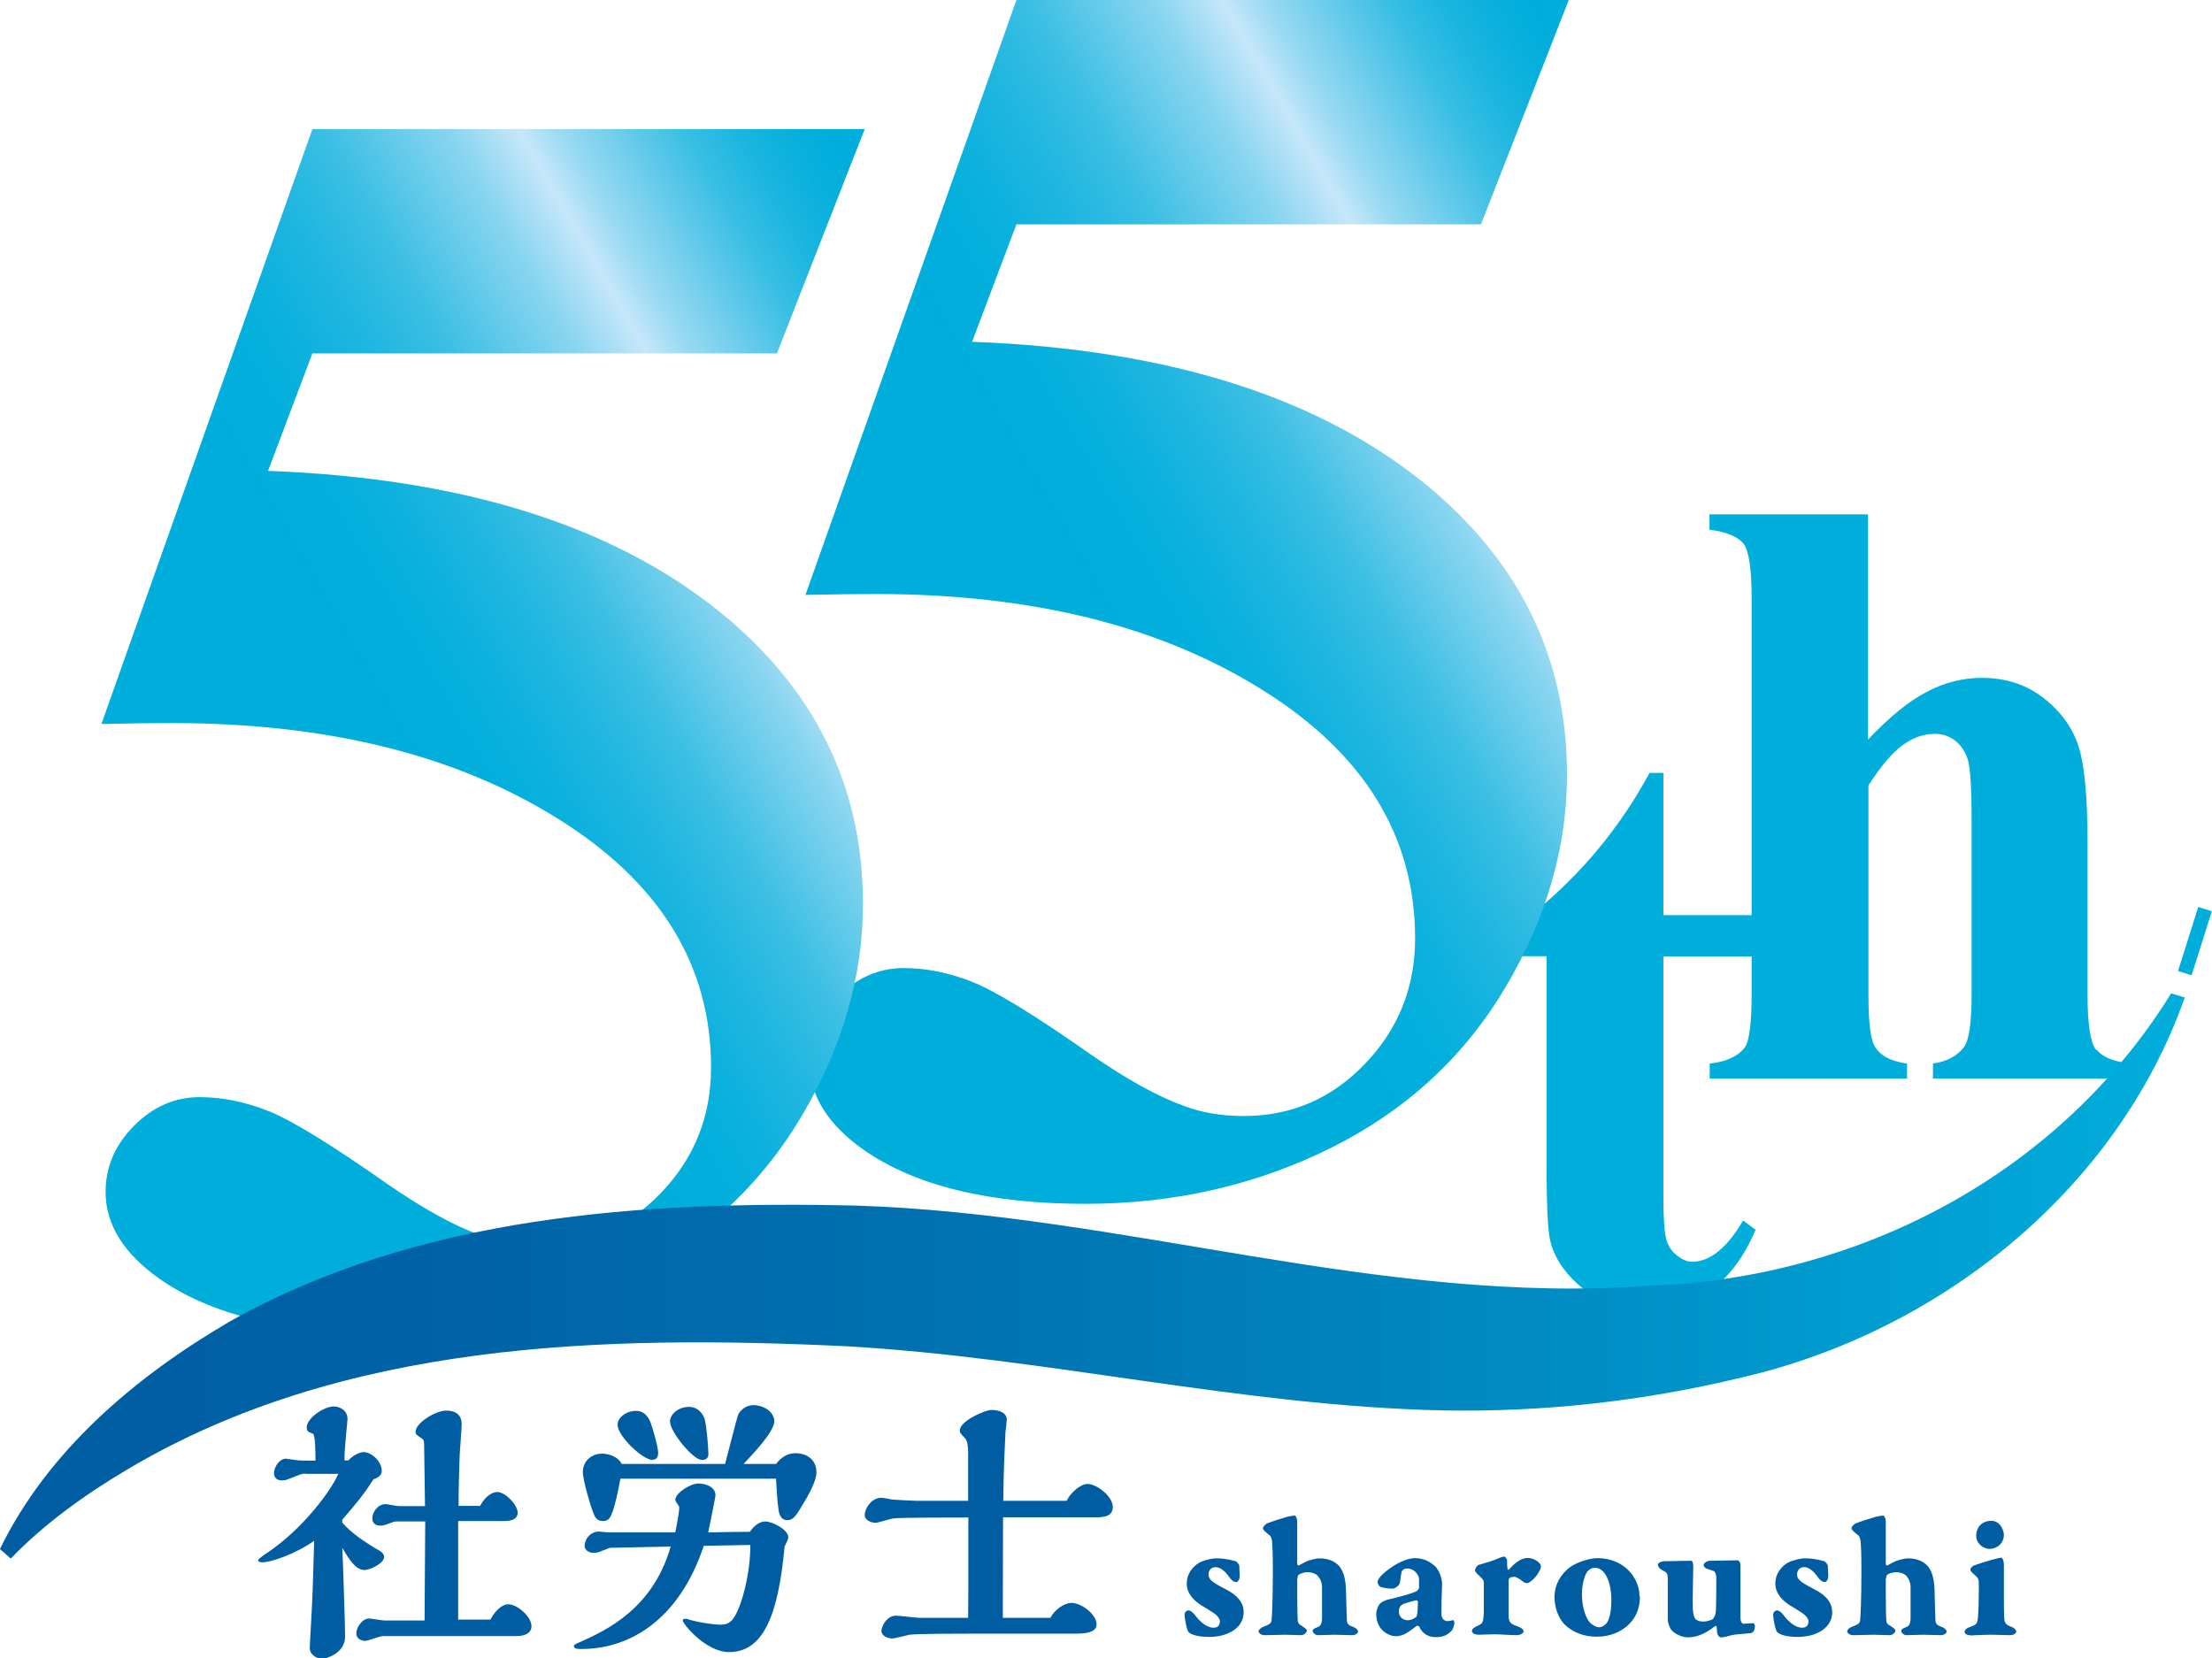
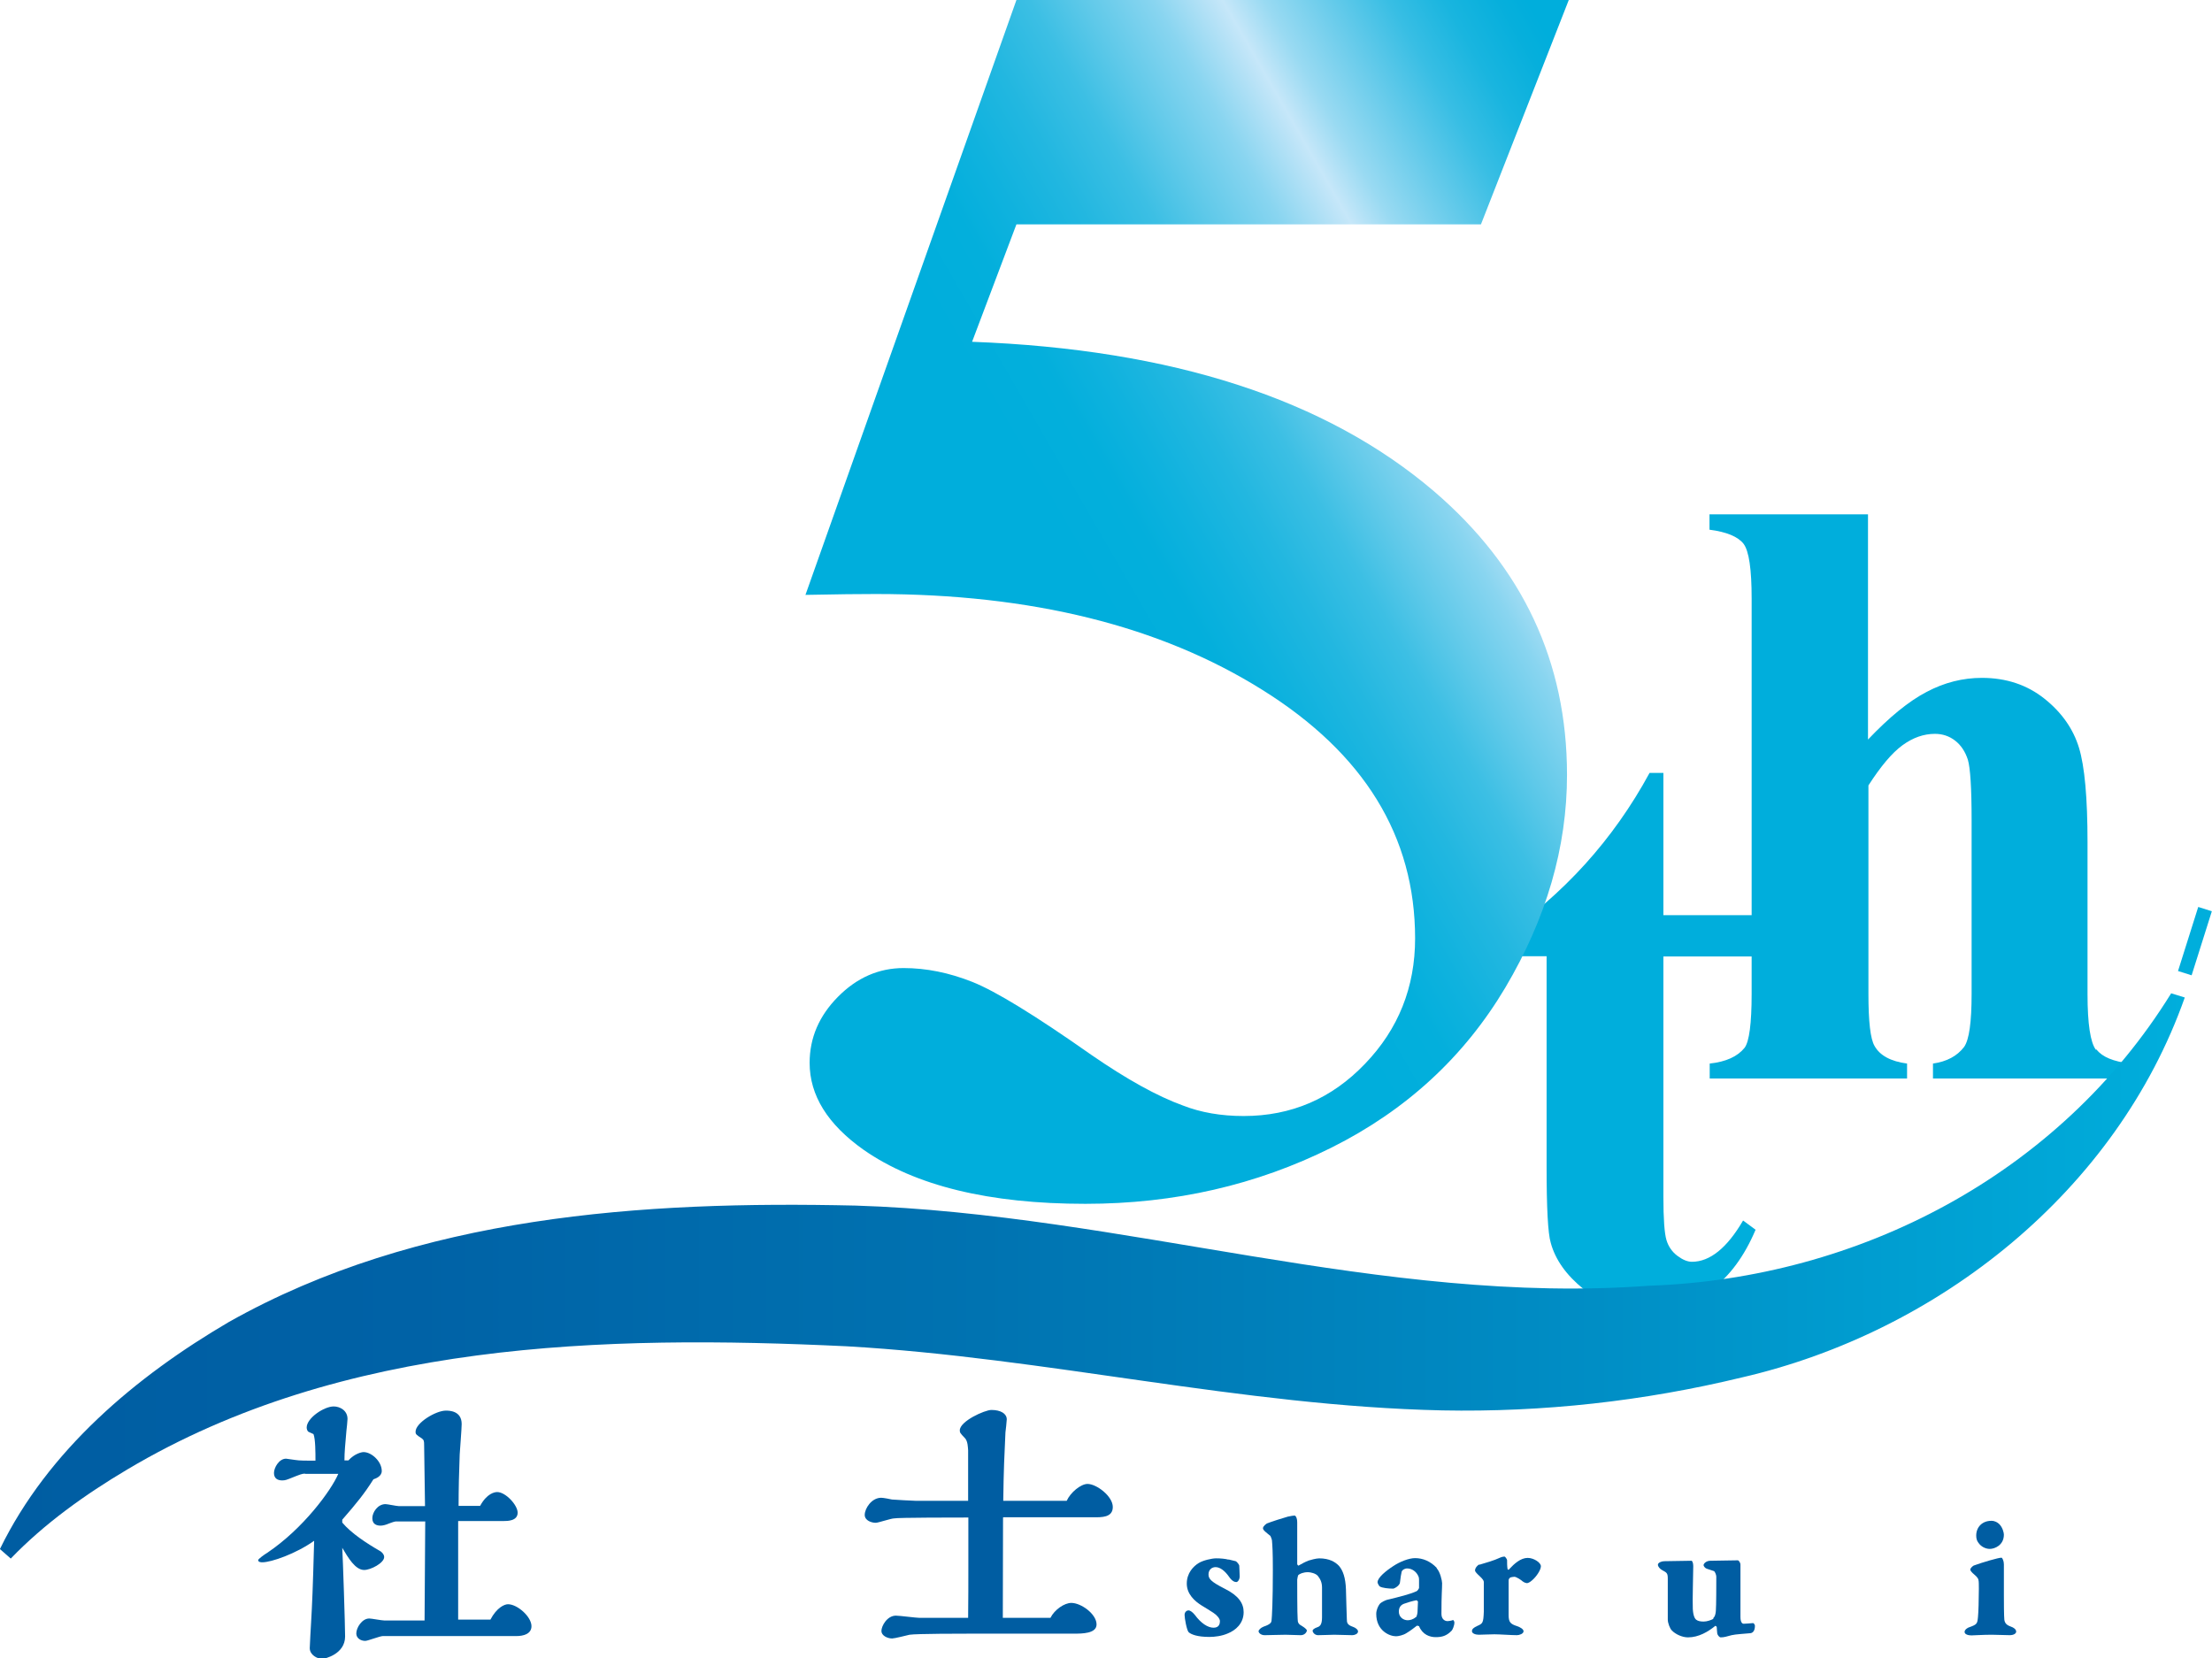
<svg xmlns="http://www.w3.org/2000/svg" xmlns:xlink="http://www.w3.org/1999/xlink" id="_イヤー_2" viewBox="0 0 100.76 75.54">
  <defs>
    <style>.cls-1{fill:url(#_称未設定グラデーション_6);}.cls-2{fill:url(#_称未設定グラデーション_5);}.cls-3{fill:#005da2;}.cls-4{fill:url(#_称未設定グラデーション_6-2);}.cls-5{fill:#00aedc;}</style>
    <linearGradient id="_称未設定グラデーション_6" x1="30.93" y1="39.17" x2="78.29" y2="11.83" gradientTransform="matrix(1, 0, 0, 1, 0, 0)" gradientUnits="userSpaceOnUse">
      <stop offset=".41" stop-color="#00aedc" />
      <stop offset=".47" stop-color="#03afdc" />
      <stop offset=".51" stop-color="#0fb2de" />
      <stop offset=".56" stop-color="#22b7e0" />
      <stop offset=".61" stop-color="#3cbfe4" />
      <stop offset=".65" stop-color="#5fc9e9" />
      <stop offset=".7" stop-color="#89d5f0" />
      <stop offset=".74" stop-color="#bae3f7" />
      <stop offset=".75" stop-color="#c6e7f9" />
      <stop offset=".78" stop-color="#99daf2" />
      <stop offset=".83" stop-color="#63caea" />
      <stop offset=".87" stop-color="#38bee4" />
      <stop offset=".91" stop-color="#19b5df" />
      <stop offset=".95" stop-color="#06afdc" />
      <stop offset=".97" stop-color="#00aedc" />
    </linearGradient>
    <linearGradient id="_称未設定グラデーション_6-2" x1="-1.13" y1="45.05" x2="46.22" y2="17.71" xlink:href="#_称未設定グラデーション_6" />
    <linearGradient id="_称未設定グラデーション_5" x1="0" y1="58.11" x2="99.52" y2="58.11" gradientTransform="matrix(1, 0, 0, 1, 0, 0)" gradientUnits="userSpaceOnUse">
      <stop offset="0" stop-color="#005da2" />
      <stop offset=".19" stop-color="#0062a6" />
      <stop offset=".45" stop-color="#0073b1" />
      <stop offset=".73" stop-color="#008ec5" />
      <stop offset="1" stop-color="#00aedc" />
    </linearGradient>
  </defs>
  <g id="_ァーストビュー">
    <g>
      <path class="cls-5" d="M95.47,47.82c-.25-.33-.38-1.18-.38-2.53v-6.92c0-2.02-.13-3.46-.39-4.31-.26-.85-.78-1.6-1.57-2.23-.79-.63-1.74-.95-2.85-.95-.87,0-1.71,.21-2.52,.64-.81,.42-1.7,1.15-2.67,2.17v-10.26h-7.22v.7c.78,.1,1.3,.32,1.55,.64,.25,.33,.37,1.16,.37,2.5v14.42h-4.02v-6.48h-.63c-.83,1.53-1.81,2.91-2.93,4.15-1.12,1.24-2.47,2.42-4.07,3.54v.66h2.31v9.57c0,1.9,.06,3.06,.19,3.49,.21,.77,.71,1.47,1.49,2.1,.78,.63,1.73,.94,2.85,.94,2.3,0,3.96-1.21,4.99-3.64l-.57-.42c-.73,1.25-1.51,1.88-2.33,1.88-.2,0-.42-.09-.66-.27s-.41-.42-.5-.72c-.09-.3-.14-.96-.14-1.98v-10.94h4.02v1.71c0,1.35-.11,2.17-.32,2.45-.32,.4-.85,.64-1.59,.72v.68h8.99v-.68c-.75-.1-1.24-.37-1.48-.8-.19-.32-.28-1.11-.28-2.37v-9.5c.56-.87,1.07-1.48,1.55-1.83,.48-.35,.97-.52,1.48-.52,.34,0,.65,.1,.92,.31,.27,.21,.46,.5,.58,.87,.11,.37,.17,1.29,.17,2.76v7.91c0,1.28-.11,2.08-.34,2.41-.32,.42-.79,.67-1.42,.76v.68h8.99v-.68c-.77-.09-1.28-.3-1.54-.64Z" />
      <path class="cls-1" d="M46.3,0h25.16l-4,10.22h-21.16l-2.02,5.35c9.11,.34,16.12,2.61,21.04,6.81,4.04,3.46,6.06,7.77,6.06,12.92,0,3.3-.94,6.53-2.81,9.69-1.88,3.16-4.52,5.59-7.92,7.29-3.41,1.7-7.14,2.56-11.21,2.56-4.38,0-7.75-.82-10.1-2.46-1.64-1.16-2.46-2.48-2.46-3.96,0-1.14,.43-2.14,1.29-3.01,.86-.87,1.86-1.31,2.99-1.31,1.03,0,2.07,.21,3.13,.63,1.06,.42,2.87,1.53,5.43,3.33,1.61,1.11,3,1.88,4.16,2.3,.82,.32,1.74,.48,2.77,.48,2.17,0,4.01-.79,5.53-2.38,1.52-1.58,2.28-3.49,2.28-5.71,0-4.65-2.32-8.43-6.97-11.33-4.65-2.91-10.51-4.36-17.59-4.36-.71,0-1.78,.01-3.21,.04L46.3,0Z" />
      <g>
        <path class="cls-3" d="M55.96,71.04c.11,.03,.25,.06,.33,.08,.05,.02,.16,.16,.16,.2,0,.12,.02,.3,.02,.49,0,.15-.09,.26-.15,.26s-.18-.02-.32-.22c-.2-.29-.42-.46-.63-.46-.18,0-.32,.13-.32,.33s.1,.33,.75,.66c.62,.31,.85,.66,.85,1.06,0,.52-.37,.83-.72,.97-.27,.12-.6,.16-.84,.16-.57,0-.83-.12-.94-.21-.09-.08-.19-.64-.19-.79s.11-.21,.18-.21c.06,0,.17,.06,.29,.21,.28,.38,.59,.58,.85,.58s.29-.19,.29-.3-.13-.27-.3-.38c-.19-.12-.31-.2-.53-.33-.32-.2-.68-.52-.68-1s.3-.79,.55-.94c.2-.12,.59-.21,.79-.21s.42,.02,.56,.06Z" />
        <path class="cls-3" d="M60.99,71.33c.19,.22,.3,.55,.32,1.07,0,.26,.04,1.22,.04,1.35,0,.18,.02,.27,.28,.36,.12,.04,.23,.13,.23,.21,0,.12-.17,.17-.26,.17-.22,0-.59-.02-.82-.02-.17,0-.52,.02-.74,.02-.17,0-.25-.15-.25-.2s.07-.11,.21-.16c.12-.04,.22-.11,.22-.45,0-.2,0-1,0-1.36,0-.24-.08-.39-.19-.53-.1-.12-.34-.17-.45-.17-.21,0-.37,.07-.44,.13-.02,.02-.05,.19-.05,.21,0,.17,0,1.6,.02,1.79,0,.17,.04,.24,.21,.33,.12,.07,.21,.16,.21,.19,0,.07-.09,.22-.28,.22-.21,0-.47-.02-.69-.02s-.81,.02-.95,.02c-.18,0-.28-.11-.28-.18,0-.06,.1-.16,.23-.21,.33-.11,.35-.2,.36-.27,.02-.16,.06-.89,.06-2.3,0-.86-.02-1.11-.04-1.35,0-.05-.06-.19-.07-.21-.18-.15-.34-.26-.34-.35,0-.1,.15-.2,.18-.22,.2-.08,.73-.25,.95-.31,.13-.03,.27-.05,.31-.05,.03,0,.12,.07,.12,.32v1.9s.04,.07,.06,.06c.16-.09,.28-.16,.46-.23,.06-.02,.34-.1,.48-.1,.47,0,.74,.17,.9,.34Z" />
        <path class="cls-3" d="M65.44,71.44c.16,.16,.25,.57,.25,.68,0,.31-.03,.48-.03,1.4,0,.23,.14,.33,.28,.33,.05,0,.18-.02,.25-.05,.02,0,.06,.07,.06,.11,0,.15-.09,.34-.12,.37-.23,.24-.44,.3-.73,.3-.27,0-.6-.11-.76-.5,0,0-.08-.03-.1-.02-.13,.1-.28,.22-.48,.34-.14,.09-.36,.14-.47,.14-.29,0-.9-.25-.9-1.02,0-.18,.09-.36,.15-.44,.07-.1,.3-.19,.34-.2,.55-.13,1.06-.26,1.34-.39,.06-.02,.12-.14,.12-.15v-.36s0-.1-.02-.15c-.09-.23-.3-.38-.52-.38-.13,0-.23,.08-.25,.14-.02,.07-.06,.31-.08,.5,0,.06-.07,.14-.11,.17-.04,.04-.16,.11-.2,.11-.21,0-.5-.03-.61-.1-.03-.02-.1-.14-.1-.19,0-.21,.38-.52,.72-.74,.3-.2,.71-.36,.99-.36,.35,0,.7,.14,.99,.45Zm-.93,2.23s.05-.1,.06-.23l.02-.48s-.04-.06-.07-.06c-.17,.03-.41,.1-.57,.16-.18,.07-.23,.21-.23,.36,0,.25,.21,.39,.4,.39,.1,0,.25-.03,.38-.15Z" />
        <path class="cls-3" d="M67.39,71.28c.25-.07,.71-.21,.89-.3,.11-.05,.18-.07,.26-.07,.02,0,.11,.12,.11,.16,0,.12,0,.28,.02,.4,0,.02,.05,.07,.07,.02,.24-.26,.53-.52,.85-.52,.27,0,.6,.21,.6,.38s-.21,.48-.4,.64c-.09,.08-.18,.13-.24,.13-.02,0-.11-.02-.19-.08-.05-.05-.28-.21-.38-.21-.04,0-.16,.02-.18,.03-.04,.03-.08,.07-.08,.13,0,.08,0,1.29,0,1.58,0,.33,.08,.41,.39,.51,.12,.04,.29,.13,.29,.23,0,.12-.2,.18-.3,.18-.25,0-.79-.04-1.03-.04-.29,0-.48,.02-.71,.02-.15,0-.31-.06-.31-.16,0-.1,.07-.16,.24-.24,.25-.11,.28-.13,.3-.65,0-.46,0-.91,0-1.35,0-.06-.04-.13-.19-.27-.12-.11-.21-.2-.21-.26,0-.12,.13-.25,.19-.27Z" />
-         <path class="cls-3" d="M74.7,72.72c0,.68-.28,1.08-.56,1.33-.3,.27-.77,.51-1.4,.51-.58,0-1.08-.19-1.44-.53s-.49-.89-.49-1.26c0-.63,.31-1.06,.67-1.35,.34-.27,.97-.44,1.28-.44,1.22,0,1.92,.9,1.92,1.73Zm-2.4-1.12c-.14,.2-.24,.62-.24,1.01,0,.83,.3,1.27,.4,1.34,.06,.05,.23,.18,.39,.18,.09,0,.25-.07,.35-.21,.06-.08,.2-.38,.2-1.03,0-.84-.3-1.47-.74-1.47-.15,0-.29,.08-.36,.18Z" />
        <path class="cls-3" d="M78.05,73.7s.09-.05,.11-.32c.02-.25,.02-1.21,.02-1.56,0-.07-.06-.23-.11-.25-.07-.03-.26-.08-.33-.11-.08-.03-.14-.12-.14-.16,0-.07,.12-.2,.31-.2,.41,0,.82-.02,1.25-.02,.04,0,.12,.1,.12,.2,0,.35,0,2.02,0,2.38,0,.27,.1,.31,.14,.31,.06,0,.34-.02,.43-.03,.05,0,.09,.09,.09,.12,0,.25-.11,.33-.21,.34-.2,.02-.7,.05-.85,.09-.23,.06-.34,.1-.5,.1-.06,0-.16-.11-.16-.21,0-.06-.02-.16-.02-.26,0-.02-.06-.07-.07-.05-.32,.26-.75,.52-1.24,.52-.26,0-.57-.14-.74-.32-.08-.08-.18-.33-.18-.49,0-.19,0-.43,0-1.87,0-.25-.05-.27-.25-.38-.1-.05-.2-.16-.2-.25,0-.09,.16-.16,.29-.16,.18,0,1.18-.02,1.24-.02,.03,0,.08,.09,.08,.24,0,.4-.04,1.56-.02,1.96,.02,.31,.09,.44,.16,.49,.08,.06,.19,.08,.34,.08s.34-.07,.43-.12Z" />
-         <path class="cls-3" d="M82.77,71.04c.11,.03,.25,.06,.33,.08,.05,.02,.16,.16,.16,.2,0,.12,.02,.3,.02,.49,0,.15-.09,.26-.15,.26s-.18-.02-.32-.22c-.2-.29-.42-.46-.63-.46-.18,0-.32,.13-.32,.33s.1,.33,.75,.66c.62,.31,.85,.66,.85,1.06,0,.52-.37,.83-.72,.97-.27,.12-.6,.16-.84,.16-.57,0-.83-.12-.94-.21-.09-.08-.19-.64-.19-.79s.11-.21,.18-.21c.06,0,.17,.06,.29,.21,.28,.38,.59,.58,.85,.58s.29-.19,.29-.3-.13-.27-.3-.38c-.19-.12-.31-.2-.53-.33-.32-.2-.68-.52-.68-1s.3-.79,.55-.94c.21-.12,.59-.21,.79-.21s.42,.02,.56,.06Z" />
-         <path class="cls-3" d="M87.8,71.33c.19,.22,.3,.55,.32,1.07,0,.26,.04,1.22,.04,1.35,0,.18,.02,.27,.28,.36,.12,.04,.23,.13,.23,.21,0,.12-.17,.17-.26,.17-.22,0-.59-.02-.82-.02-.17,0-.52,.02-.74,.02-.17,0-.25-.15-.25-.2s.07-.11,.21-.16c.12-.04,.22-.11,.22-.45,0-.2,0-1,0-1.36,0-.24-.08-.39-.19-.53-.1-.12-.34-.17-.45-.17-.21,0-.37,.07-.44,.13-.02,.02-.05,.19-.05,.21,0,.17,0,1.6,.02,1.79,0,.17,.04,.24,.21,.33,.12,.07,.21,.16,.21,.19,0,.07-.09,.22-.28,.22-.21,0-.47-.02-.69-.02s-.81,.02-.95,.02c-.18,0-.28-.11-.28-.18,0-.06,.1-.16,.23-.21,.33-.11,.35-.2,.36-.27,.02-.16,.06-.89,.06-2.3,0-.86-.02-1.11-.04-1.35,0-.05-.06-.19-.07-.21-.18-.15-.34-.26-.34-.35,0-.1,.15-.2,.18-.22,.2-.08,.73-.25,.95-.31,.13-.03,.27-.05,.31-.05,.03,0,.12,.07,.12,.32v1.9s.04,.07,.06,.06c.16-.09,.28-.16,.46-.23,.06-.02,.34-.1,.48-.1,.47,0,.74,.17,.9,.34Z" />
        <path class="cls-3" d="M89.9,71.32c.41-.15,1.13-.36,1.27-.36,.04,0,.11,.15,.11,.3v1.39c0,1.08,.02,1.05,.02,1.13,.02,.16,.1,.25,.3,.32,.12,.04,.24,.12,.24,.23,0,.07-.09,.16-.3,.16-.17,0-.62-.02-.81-.02-.42,0-.81,.03-.93,.03-.13,0-.31-.04-.31-.16,0-.11,.16-.2,.21-.21,.36-.13,.37-.16,.4-.47,.02-.17,.04-.81,.04-1.28,0-.16,0-.36-.02-.41,0-.02-.02-.11-.22-.27-.05-.04-.15-.14-.15-.2s.11-.16,.14-.17Zm1.18-1.88c.15,.16,.2,.39,.2,.47,0,.49-.43,.65-.64,.65-.19,0-.4-.1-.52-.28-.07-.09-.1-.19-.1-.33,0-.38,.27-.67,.69-.67,.16,0,.28,.07,.37,.16Z" />
      </g>
-       <path class="cls-4" d="M14.23,5.88h25.16l-4,10.22H14.23l-2.02,5.35c9.11,.34,16.12,2.61,21.04,6.81,4.04,3.46,6.06,7.77,6.06,12.92,0,3.3-.94,6.53-2.81,9.69-1.88,3.16-4.52,5.59-7.92,7.29-3.41,1.7-7.14,2.56-11.21,2.56-4.38,0-7.75-.82-10.1-2.46-1.64-1.16-2.46-2.48-2.46-3.96,0-1.14,.43-2.14,1.29-3.01,.86-.87,1.86-1.31,2.99-1.31,1.03,0,2.07,.21,3.13,.63,1.06,.42,2.87,1.53,5.43,3.33,1.61,1.11,3,1.88,4.16,2.3,.82,.32,1.74,.48,2.77,.48,2.17,0,4.01-.79,5.53-2.38,1.52-1.58,2.28-3.49,2.28-5.71,0-4.65-2.32-8.43-6.97-11.33-4.65-2.91-10.51-4.36-17.59-4.36-.71,0-1.78,.01-3.21,.04L14.23,5.88Z" />
      <g>
        <path class="cls-3" d="M13.91,67.13c-.15,0-.22,.03-.72,.23-.1,.04-.2,.08-.33,.08-.23,0-.38-.1-.38-.34s.23-.65,.55-.65l.43,.06c.15,.03,.56,.03,.71,.03h.2c0-.37,0-.98-.09-1.21l-.22-.1c-.06-.03-.09-.13-.09-.2,0-.43,.79-.96,1.23-.96,.28,0,.63,.18,.63,.57,0,.09-.04,.46-.05,.54-.05,.59-.09,.96-.09,1.35h.18c.28-.31,.6-.38,.69-.38,.37,0,.83,.43,.83,.86,0,.24-.26,.34-.38,.38-.41,.65-.75,1.07-1.42,1.84v.13c.41,.49,1.12,.95,1.71,1.29,.03,.01,.2,.13,.2,.28,0,.27-.61,.59-.91,.59-.41,0-.73-.56-1-1.01,.03,.47,.13,3.54,.13,4.04,0,.8-.92,1.02-1.05,1.02-.2,0-.56-.17-.56-.49,0-.13,.05-.97,.06-1.15,.05-.88,.08-1.51,.14-3.74-.83,.59-1.95,.98-2.36,.98-.04,0-.19,0-.19-.1,0-.05,.29-.26,.41-.33,1.65-1.11,2.92-2.85,3.24-3.6h-1.52Zm5.45,2.18h-1.34c-.06,0-.26,.08-.32,.1-.11,.05-.26,.09-.36,.09-.15,0-.38-.04-.38-.34,0-.26,.24-.64,.6-.64,.09,0,.51,.09,.6,.09h1.2c0-.43-.04-2.38-.04-2.77,0-.19-.01-.24-.1-.31-.26-.17-.29-.19-.29-.31,0-.4,.92-.96,1.38-.96,.14,0,.72,0,.72,.61,0,.22-.08,1.19-.09,1.39-.03,.75-.05,1.6-.05,2.34h.98c.31-.57,.66-.63,.78-.63,.38,0,.93,.59,.93,.94,0,.38-.47,.38-.64,.38h-2.07v4.49h1.47c.29-.55,.64-.7,.8-.7,.43,0,1.07,.57,1.07,1,0,.36-.38,.45-.68,.45h-6.09c-.13,0-.69,.22-.8,.22-.22,0-.41-.13-.41-.34,0-.26,.26-.68,.59-.68,.1,0,.57,.09,.68,.09h1.84l.03-4.52Z" />
-         <path class="cls-3" d="M32.06,70.41c-1.07,3.24-3.24,4.71-5.59,4.71-.11,0-.33,0-.33-.13,0-.05,.04-.09,.31-.2,1.11-.5,3.29-1.48,4.1-4.34l-2.77,.06s-.32,.12-.36,.14c-.08,.03-.2,.09-.37,.09-.19,0-.42-.1-.42-.32,0-.27,.23-.65,.66-.65,.05,0,.36,.04,.43,.04h3.04c.13-.66,.18-.95,.18-1.15,0-.05-.18-.27-.18-.33,0-.32,.69-.75,1.06-.75,.22,0,.77,.1,.77,.54,0,.1-.27,1.38-.33,1.69,.6-.01,1.24-.03,1.9-.03,.15-.22,.4-.47,.7-.47s1.05,.36,1.05,.73c0,.06-.14,.36-.17,.41-.29,3.14-.97,4.81-2.53,4.81-1.06,0-2.11-1.29-2.11-1.44,0-.05,.05-.08,.11-.08,.04,0,.05,.01,.08,.01,.43,.14,1.16,.26,1.53,.26,.27,0,.47-.06,.66-.4,.33-.55,.7-1.94,.7-3.23l-2.13,.04Zm3.29-3.72c.26-.34,.56-.49,.88-.49,.52,0,.96,.29,.96,.87,0,.41-.38,1.07-.66,1.53-.27,.45-.4,.65-.66,.65-.34,0-.4-.34-.42-.6-.04-.18-.09-1.09-.1-1.29h-7.09c-.14,.77-.24,1.15-.34,1.46-.1,.29-.18,.47-.46,.47s-.37-.2-.42-.34c-.12-.27-.49-1.52-.49-1.89,0-.51,.4-.84,.89-.84,.2,0,.69,.09,.88,.47h4.71c.1-.36,.54-2.13,.6-2.26,.12-.22,.37-.42,.7-.42,.41,0,.94,.28,.94,.74,0,.51-1.19,1.71-1.4,1.94h1.48Zm-5.62-.18c-.45,0-1.6-1.09-1.6-1.61,0-.32,.4-.63,.84-.63,.28,0,.49,.15,.64,.47,.09,.2,.37,1.17,.37,1.44,0,.08,0,.32-.26,.32Zm2.22-.01c-.37,0-1.43-1.26-1.43-1.75,0-.32,.38-.66,.86-.66,.51,0,.68,.45,.72,.56,.09,.33,.17,1.33,.17,1.6,0,.24-.22,.26-.31,.26Z" />
        <path class="cls-3" d="M45.69,69.13c0,.73-.01,3.92-.01,4.57h2.17c.19-.38,.64-.68,.95-.68,.45,0,1.15,.51,1.15,.98,0,.42-.66,.42-1.03,.42h-4.58c-.49,0-2.59,0-2.91,.05-.13,.03-.68,.17-.79,.17-.23,0-.49-.14-.49-.34,0-.23,.26-.7,.66-.7,.17,0,.92,.1,1.07,.1h2.22c.01-.65,.01-1.72,.01-2.34v-2.23c-.46,0-3.24,0-3.38,.04-.14,0-.72,.2-.84,.2-.19,0-.5-.1-.5-.36,0-.29,.31-.78,.75-.78,.09,0,.42,.06,.49,.08,.13,.01,.97,.06,1.11,.06h2.36v-2.3c-.01-.11-.01-.41-.14-.55-.22-.23-.24-.26-.24-.36,0-.42,1.14-.93,1.44-.93,.43,0,.7,.17,.7,.43,0,.09-.05,.51-.06,.59-.05,1.06-.08,1.66-.1,3.12h2.89c.17-.38,.64-.77,.95-.77,.41,0,1.15,.56,1.15,1.05s-.52,.47-.89,.47h-4.09Z" />
      </g>
      <g>
        <path class="cls-2" d="M0,70.56c2.19-4.49,6.18-7.85,10.43-10.34,8.62-4.85,18.83-5.52,28.54-5.3,12.2,.38,23.96,4.56,36.17,3.65,9.53-.33,18.65-5.06,23.76-13.32l.62,.19c-3.11,8.81-11.2,15.24-20.18,17.31-4.46,1.08-9.06,1.59-13.65,1.5-9.13-.2-18.03-2.4-27.11-2.92-11.1-.53-22.98-.22-32.78,5.61-1.92,1.14-3.78,2.47-5.31,4.06l-.49-.43H0Z" />
        <rect class="cls-5" x="98.46" y="42.55" width="3.06" height=".65" transform="translate(29.01 125.33) rotate(-72.49)" />
      </g>
    </g>
  </g>
</svg>